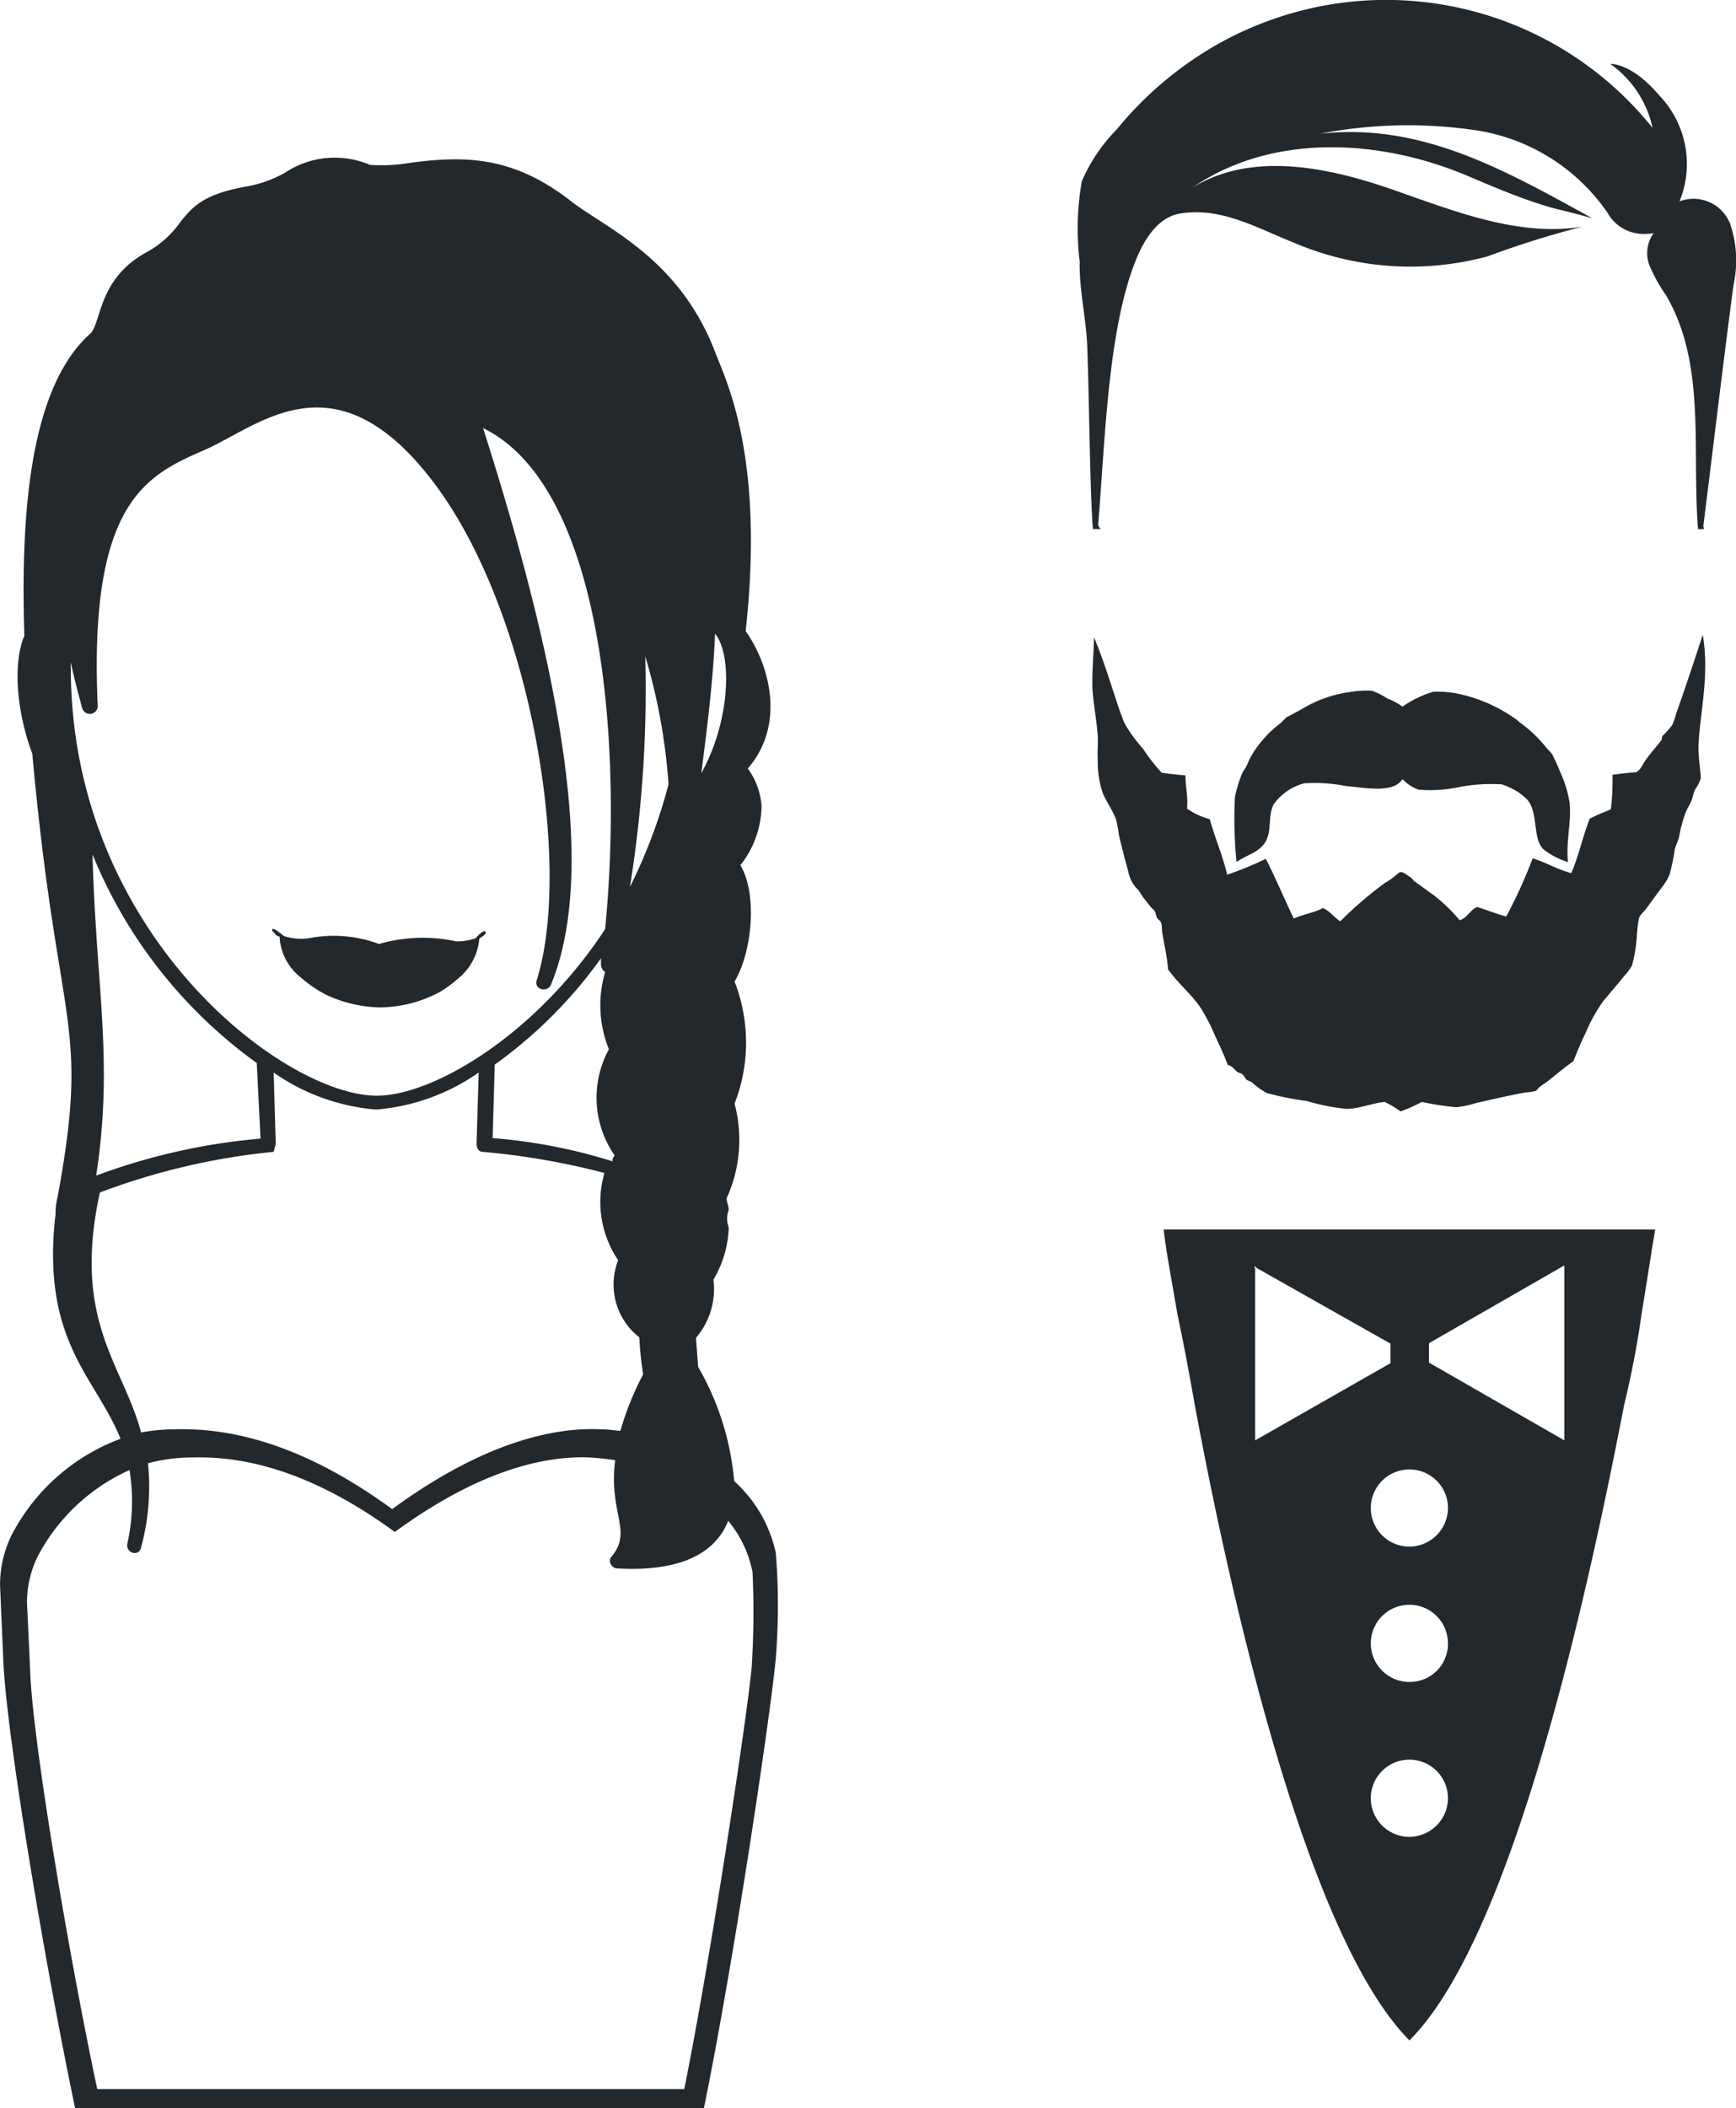
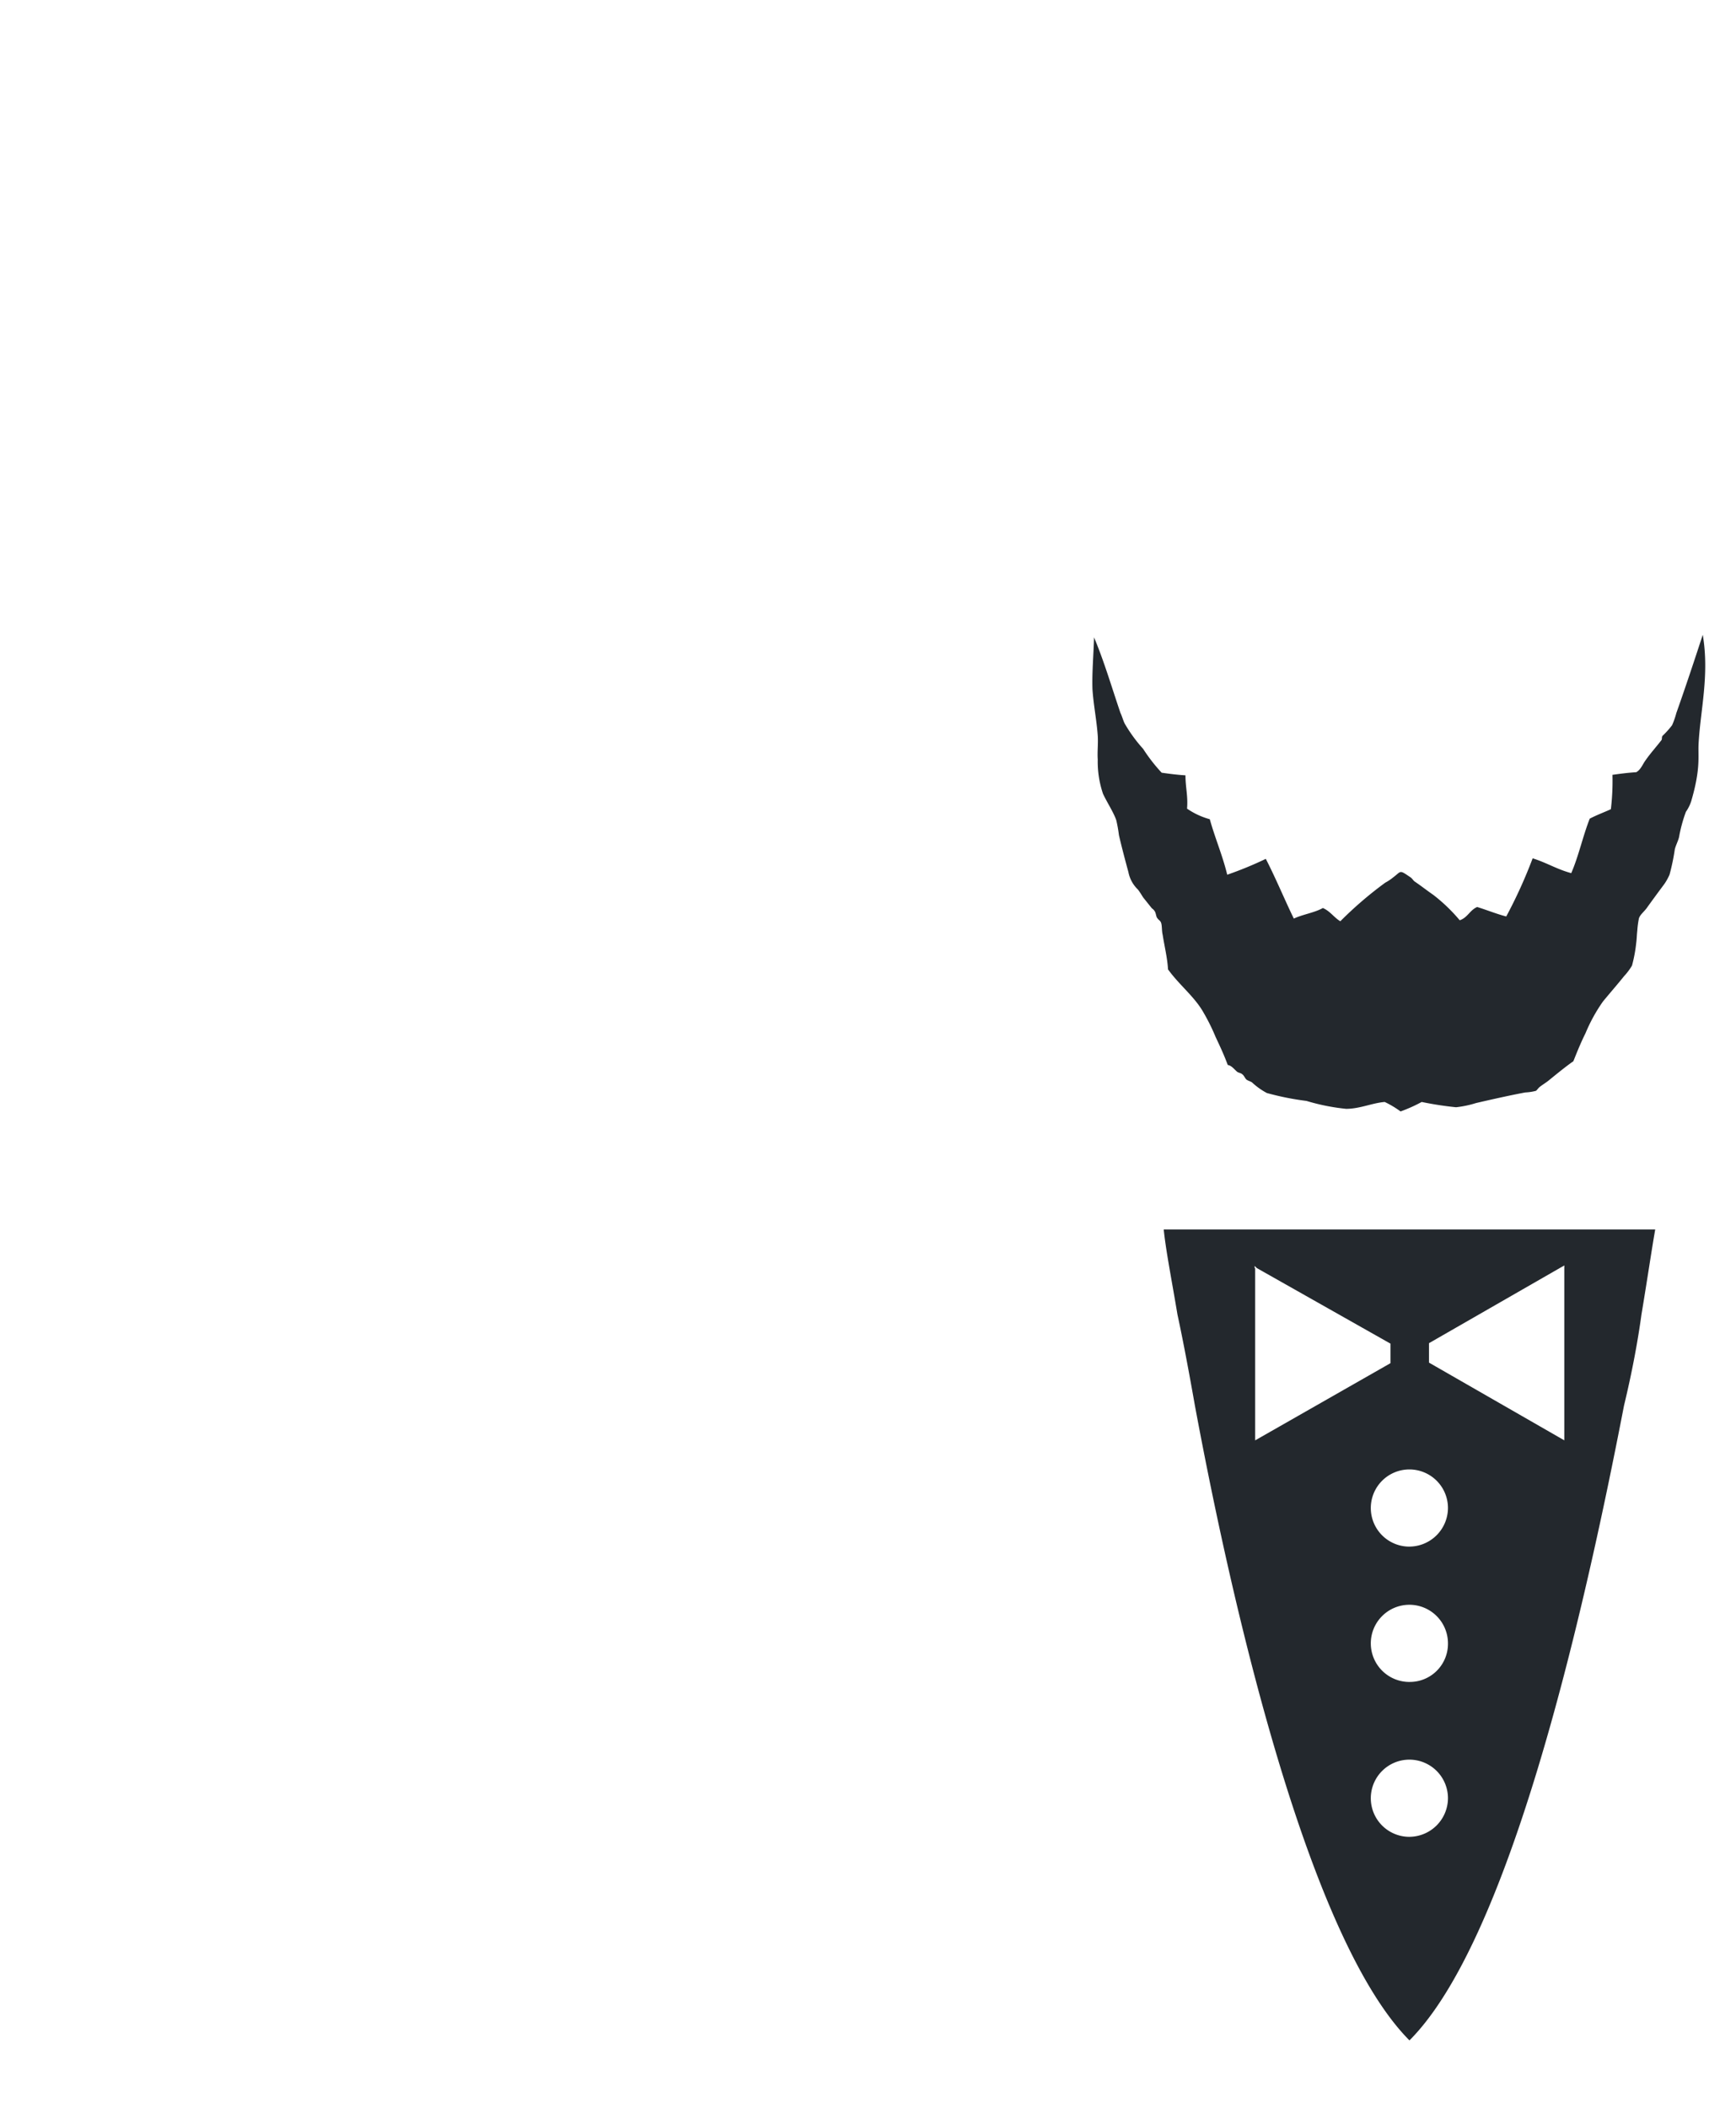
<svg xmlns="http://www.w3.org/2000/svg" width="91.612" height="111.217" viewBox="0 0 91.612 111.217">
  <g id="BrideGroom" transform="translate(-11.8 -34.217)">
    <g id="Group_288" data-name="Group 288" transform="translate(68.676 34.217)">
      <path id="Path_997" data-name="Path 997" d="M257.937,266.8H232c.112,1.116.418,2.649.725,4.49.307,1.422.614,3.068.92,4.8,2.147,11.546,6.136,28.279,11.323,33.495,5.215-5.215,9.092-21.949,11.323-33.495.418-1.729.725-3.375.92-4.8C257.518,269.449,257.742,267.916,257.937,266.8Zm-21.14,2.036v-.112l.112.112,7.056,3.988v1.032l-7.14,4.072v-9.092Zm8.171,30.009A2.036,2.036,0,1,1,247,296.809,2.047,2.047,0,0,1,244.968,298.844Zm0-8.171A2.036,2.036,0,1,1,247,288.637,2.012,2.012,0,0,1,244.968,290.673Zm0-7.14A2.036,2.036,0,1,1,247,281.5,2.047,2.047,0,0,1,244.968,283.533Zm8.171-14.7v9.092l-7.14-4.1V272.8l6.944-3.988.2-.112Z" transform="translate(-227.464 -201.935)" fill="#23282d" />
      <g id="Group_287" data-name="Group 287" transform="translate(0.765 33.49)">
-         <path id="Path_998" data-name="Path 998" d="M250.474,160.1c.084-1.757.586-3.653.223-5.8-.446,1.367-.948,2.873-1.394,4.128a4.335,4.335,0,0,1-.223.641,4.529,4.529,0,0,1-.5.558c-.056.056-.028.167-.056.223-.279.363-.586.7-.837,1.06-.167.223-.251.5-.5.641-.446.028-.865.084-1.255.139a12.753,12.753,0,0,1-.084,1.813c-.363.167-.753.307-1.116.5-.363.92-.586,1.98-.976,2.873-.753-.2-1.311-.558-2.036-.781a25.647,25.647,0,0,1-1.394,3.068c-.53-.139-1-.335-1.534-.5-.39.167-.5.558-.92.7a9.025,9.025,0,0,0-1.394-1.339c-.363-.251-.641-.474-.976-.7-.084-.056-.112-.139-.223-.223-.614-.418-.474-.335-.92,0a2.584,2.584,0,0,1-.418.279,19.894,19.894,0,0,0-2.371,2.036c-.335-.2-.53-.53-.92-.7-.446.251-1.06.335-1.534.558-.5-1.032-.948-2.12-1.478-3.151a19.373,19.373,0,0,1-2.036.837c-.251-1.032-.641-1.924-.92-2.928a3.959,3.959,0,0,1-1.2-.558c.056-.669-.084-1.116-.084-1.757-.446-.028-.865-.084-1.255-.139a8.85,8.85,0,0,1-.976-1.255,7.848,7.848,0,0,1-.976-1.339c-.084-.167-.139-.39-.223-.558-.474-1.394-.865-2.733-1.394-3.988-.028.976-.112,1.841-.084,2.733.056.837.223,1.645.279,2.454.028.418-.028.837,0,1.255a5.261,5.261,0,0,0,.279,1.813c.223.474.558.976.7,1.394a7.643,7.643,0,0,1,.139.781c.139.614.363,1.45.5,1.952a1.728,1.728,0,0,0,.5.92c.112.139.223.335.279.418a13382.259,13382.259,0,0,1,.446.558c.056.056.112.084.139.139.084.084.084.251.139.363.112.167.167.139.223.279.056.167.028.418.084.641.084.558.251,1.227.279,1.813.558.781,1.339,1.394,1.813,2.175a10.84,10.84,0,0,1,.7,1.394c.223.474.446.948.641,1.478.2.028.335.223.5.363.084.056.2.056.279.139.084.056.139.223.223.279s.2.084.279.139a3.656,3.656,0,0,0,.781.558,14.514,14.514,0,0,0,2.092.418,11.078,11.078,0,0,0,2.092.418c.725,0,1.367-.307,2.036-.363a5.115,5.115,0,0,1,.837.5,8.018,8.018,0,0,0,1.116-.5,17.631,17.631,0,0,0,1.813.279,5.556,5.556,0,0,0,1.06-.223c.865-.2,1.841-.418,2.594-.558a2.63,2.63,0,0,0,.558-.084c.056-.028.112-.139.223-.223.223-.167.335-.223.5-.363.446-.363.892-.725,1.255-.976.2-.5.39-.976.641-1.478a8.67,8.67,0,0,1,.92-1.673c.39-.474.781-.92,1.116-1.339a3.217,3.217,0,0,0,.418-.558,7.629,7.629,0,0,0,.223-1.2c.028-.2.028-.39.056-.641a5.048,5.048,0,0,1,.084-.641c.056-.2.279-.363.418-.558.279-.39.669-.92.92-1.255a2.906,2.906,0,0,0,.279-.5,11.136,11.136,0,0,0,.279-1.339c.056-.223.167-.418.223-.641a7.723,7.723,0,0,1,.363-1.339c.084-.2.2-.363.279-.558.084-.167.112-.446.223-.641a2.079,2.079,0,0,0,.279-.558C250.586,161.384,250.446,160.742,250.474,160.1Z" transform="translate(-218.48 -154.3)" fill="#23282d" />
-         <path id="Path_999" data-name="Path 999" d="M246.487,173.3a1.442,1.442,0,0,0,.5-.5c.335-.614.112-1.339.418-1.952a2.861,2.861,0,0,1,1.618-1.116,8.6,8.6,0,0,1,2.175.139c1.143.112,2.538.39,3.012-.363a2.105,2.105,0,0,0,.837.558,7.43,7.43,0,0,0,2.175-.139,8.96,8.96,0,0,1,2.231-.139,3.975,3.975,0,0,1,.781.363.584.584,0,0,1,.167.112,3.77,3.77,0,0,1,.307.251c.725.641.307,2.175.976,2.733a4.112,4.112,0,0,0,1.255.641c-.112-1.143.2-2.147.084-3.151a6.135,6.135,0,0,0-.5-1.618,9.815,9.815,0,0,0-.418-.92,1.4,1.4,0,0,0-.2-.223c-.056-.084-.112-.112-.167-.2a7.09,7.09,0,0,0-1.339-1.255,2.373,2.373,0,0,0-.363-.279,8.079,8.079,0,0,0-2.733-1.2,5.417,5.417,0,0,0-1.478-.139,5.754,5.754,0,0,0-1.618.781,3.478,3.478,0,0,0-.781-.418,3.909,3.909,0,0,0-.837-.418,4.586,4.586,0,0,0-1.06.056,6.577,6.577,0,0,0-2.649.92c-.139.084-.725.39-.781.418a2.629,2.629,0,0,0-.279.279,5.945,5.945,0,0,0-1.255,1.255,4.218,4.218,0,0,0-.558.976c-.084.2-.2.307-.279.5a6.987,6.987,0,0,0-.363,1.2,23.1,23.1,0,0,0,.084,3.43C245.846,173.609,246.264,173.469,246.487,173.3Z" transform="translate(-237.836 -161.895)" fill="#23282d" />
+         <path id="Path_998" data-name="Path 998" d="M250.474,160.1c.084-1.757.586-3.653.223-5.8-.446,1.367-.948,2.873-1.394,4.128a4.335,4.335,0,0,1-.223.641,4.529,4.529,0,0,1-.5.558c-.056.056-.028.167-.056.223-.279.363-.586.7-.837,1.06-.167.223-.251.5-.5.641-.446.028-.865.084-1.255.139a12.753,12.753,0,0,1-.084,1.813c-.363.167-.753.307-1.116.5-.363.92-.586,1.98-.976,2.873-.753-.2-1.311-.558-2.036-.781a25.647,25.647,0,0,1-1.394,3.068c-.53-.139-1-.335-1.534-.5-.39.167-.5.558-.92.7a9.025,9.025,0,0,0-1.394-1.339c-.363-.251-.641-.474-.976-.7-.084-.056-.112-.139-.223-.223-.614-.418-.474-.335-.92,0a2.584,2.584,0,0,1-.418.279,19.894,19.894,0,0,0-2.371,2.036c-.335-.2-.53-.53-.92-.7-.446.251-1.06.335-1.534.558-.5-1.032-.948-2.12-1.478-3.151a19.373,19.373,0,0,1-2.036.837c-.251-1.032-.641-1.924-.92-2.928a3.959,3.959,0,0,1-1.2-.558c.056-.669-.084-1.116-.084-1.757-.446-.028-.865-.084-1.255-.139a8.85,8.85,0,0,1-.976-1.255,7.848,7.848,0,0,1-.976-1.339c-.084-.167-.139-.39-.223-.558-.474-1.394-.865-2.733-1.394-3.988-.028.976-.112,1.841-.084,2.733.056.837.223,1.645.279,2.454.028.418-.028.837,0,1.255a5.261,5.261,0,0,0,.279,1.813c.223.474.558.976.7,1.394a7.643,7.643,0,0,1,.139.781c.139.614.363,1.45.5,1.952a1.728,1.728,0,0,0,.5.92c.112.139.223.335.279.418a13382.259,13382.259,0,0,1,.446.558c.056.056.112.084.139.139.084.084.084.251.139.363.112.167.167.139.223.279.056.167.028.418.084.641.084.558.251,1.227.279,1.813.558.781,1.339,1.394,1.813,2.175a10.84,10.84,0,0,1,.7,1.394c.223.474.446.948.641,1.478.2.028.335.223.5.363.084.056.2.056.279.139.084.056.139.223.223.279s.2.084.279.139a3.656,3.656,0,0,0,.781.558,14.514,14.514,0,0,0,2.092.418,11.078,11.078,0,0,0,2.092.418c.725,0,1.367-.307,2.036-.363a5.115,5.115,0,0,1,.837.5,8.018,8.018,0,0,0,1.116-.5,17.631,17.631,0,0,0,1.813.279,5.556,5.556,0,0,0,1.06-.223c.865-.2,1.841-.418,2.594-.558a2.63,2.63,0,0,0,.558-.084c.056-.028.112-.139.223-.223.223-.167.335-.223.5-.363.446-.363.892-.725,1.255-.976.2-.5.39-.976.641-1.478a8.67,8.67,0,0,1,.92-1.673c.39-.474.781-.92,1.116-1.339a3.217,3.217,0,0,0,.418-.558,7.629,7.629,0,0,0,.223-1.2c.028-.2.028-.39.056-.641a5.048,5.048,0,0,1,.084-.641c.056-.2.279-.363.418-.558.279-.39.669-.92.92-1.255a2.906,2.906,0,0,0,.279-.5,11.136,11.136,0,0,0,.279-1.339c.056-.223.167-.418.223-.641a7.723,7.723,0,0,1,.363-1.339a2.079,2.079,0,0,0,.279-.558C250.586,161.384,250.446,160.742,250.474,160.1Z" transform="translate(-218.48 -154.3)" fill="#23282d" />
      </g>
-       <path id="Path_1000" data-name="Path 1000" d="M216.229,52.312c.112,2.677.139,7.7.307,9.817h.418a.386.386,0,0,1-.139-.251c.363-4.323.5-10.375,2.036-14.056.446-1.06,1.171-2.175,2.315-2.343,2.175-.335,3.988.753,6.024,1.562a15.6,15.6,0,0,0,10.179.7,49.418,49.418,0,0,1,4.992-1.562c-3.514.558-6.972-.92-10.319-2.064-3.375-1.143-7.279-1.869-10.291.028,4.211-2.928,9.984-2.622,14.7-.586,1.116.474,2.231.948,3.4,1.339,1.339.446,1.171.307,3.04.837-4.713-2.594-9.036-5.048-14.363-4.462a24.487,24.487,0,0,1,8.311-.167,10.3,10.3,0,0,1,6.861,4.351,2.17,2.17,0,0,0,1.45,1.06,2.579,2.579,0,0,0,.976,0,1.824,1.824,0,0,0-.223,1.7,8.546,8.546,0,0,0,.865,1.562c2.147,3.626,1.367,8.144,1.7,12.355h.307a.251.251,0,0,0-.028-.139c.53-4.239,1.032-8.478,1.59-12.717a6.046,6.046,0,0,0-.167-3.235,2.076,2.076,0,0,0-2.677-1.2,5.212,5.212,0,0,0-1.06-5.578c-1.478-1.757-2.594-1.673-2.594-1.673a5.573,5.573,0,0,1,2.231,3.375,18.02,18.02,0,0,0-20.387-5.606,18.045,18.045,0,0,0-2.677,1.255,18.933,18.933,0,0,0-5.215,4.434,8.909,8.909,0,0,0-1.841,2.733,14.387,14.387,0,0,0-.112,4.239C215.81,49.44,216.145,50.862,216.229,52.312Z" transform="translate(-215.737 -34.217)" fill="#23282d" />
    </g>
    <g id="Group_289" data-name="Group 289" transform="translate(11.8 42.53)">
-       <path id="Path_1001" data-name="Path 1001" d="M52.741,137.646a7.118,7.118,0,0,0-2.2-3.793,14.433,14.433,0,0,0-1.9-6.024l-.112-1.534a3.946,3.946,0,0,0,.92-3.068,5.737,5.737,0,0,0,.809-2.761,1.277,1.277,0,0,1,0-.92c0-.2-.112-.418-.112-.614a7.425,7.425,0,0,0,.418-4.992,8.851,8.851,0,0,0,0-6.442c.92-1.534,1.227-4.6.307-6.136a5.115,5.115,0,0,0,1.116-3.151,3.819,3.819,0,0,0-.725-1.952c2.036-2.343,1.116-5.522-.112-7.251,1.032-9.4-1.116-13.359-1.645-14.809-1.952-4.992-5.912-6.526-7.669-7.948-2.956-2.259-5.41-2.343-8.367-1.952a8.868,8.868,0,0,1-2.147.112,4.74,4.74,0,0,0-4.49.418,6.279,6.279,0,0,1-2.036.725c-2.343.418-2.845,1.116-3.458,1.841A5.229,5.229,0,0,1,19.5,69.039c-2.566,1.422-2.343,3.765-2.956,4.295-3.068,2.761-3.681,9.092-3.458,15.925-.614,1.422-.418,3.988.418,6.219,1.339,14.809,3.068,13.972,1.339,23.371a3.639,3.639,0,0,0-.112.92c-.781,6.721,2.12,8.59,3.43,11.853a10.655,10.655,0,0,0-5.745,5.076,5.961,5.961,0,0,0-.614,2.649l.167,3.849c.139,3.932,2.231,16.287,3.793,23.734H48.948c1.59-7.753,3.542-20.945,3.793-23.734A35.042,35.042,0,0,0,52.741,137.646Zm-3.207-48.5c.92,1.116.809,4.6-.725,7.363C49.143,93.943,49.45,91.378,49.534,89.147Zm-3.681,1.2a30.974,30.974,0,0,1,1.227,6.749,28.248,28.248,0,0,1-2.036,5.41A65.871,65.871,0,0,0,45.852,90.346ZM43.733,107a6.189,6.189,0,0,0,.2,4.072,5.333,5.333,0,0,0,.307,5.606.356.356,0,0,0-.112.307,28.637,28.637,0,0,0-6.331-1.227l.112-3.877a24.241,24.241,0,0,0,5.606-5.606v.307A.522.522,0,0,0,43.733,107Zm-28.2-16.036v-.307c.2.92.418,1.729.614,2.454A.422.422,0,0,0,16.959,93c-.5-10.932,2.649-12.243,5.717-13.582,2.956-1.339,6.944-5.1,12.16,1.952,5.1,6.944,7.14,20.108,5.3,26.02-.2.5.5.725.725.307,2.259-5.41,1.032-15-3.57-29.4,6.442,3.151,7.363,17.04,6.442,26.439-3.681,5.606-9.092,8.785-12.048,8.785C26.776,113.522,15.537,104.96,15.537,90.959Zm1.143,9.817a25.374,25.374,0,0,0,8.673,11.016l.2,3.988a32.921,32.921,0,0,0-8.673,1.952C17.8,111.681,16.876,107.916,16.681,100.776Zm.39,17.849a35.824,35.824,0,0,1,9.175-2.147l.112-.418-.112-3.765a10.967,10.967,0,0,0,5.41,1.952,10.967,10.967,0,0,0,5.41-1.952l-.112,3.765c0,.2.112.418.307.418a38.64,38.64,0,0,1,6.442,1.116,5.469,5.469,0,0,0,.725,4.6,3.526,3.526,0,0,0,1.116,4.072,17.76,17.76,0,0,0,.2,1.952,15.423,15.423,0,0,0-1.2,2.984c-.335-.028-.669-.084-1-.084-2.873-.139-6.582.948-11.044,4.211-4.462-3.263-8.255-4.295-11.407-4.211a9.822,9.822,0,0,0-1.841.167C18.27,127.661,15.593,125.4,17.071,118.625Zm34.387,25.184c-.251,2.594-2.092,14.893-3.542,22.116H16.932c-1.478-6.944-3.43-18.435-3.542-22.116l-.167-3.57a5.529,5.529,0,0,1,.586-2.454,10.191,10.191,0,0,1,4.825-4.518,10.278,10.278,0,0,1-.112,3.877c-.112.5.614.725.725.2a12.234,12.234,0,0,0,.363-4.434,9.033,9.033,0,0,1,2.371-.307c2.956-.084,6.5.892,10.654,3.932,4.155-3.04,7.614-4.044,10.291-3.932.474.028.892.084,1.339.139-.363,2.817.948,3.737-.2,5.1-.2.2,0,.614.307.614,3.486.2,5.215-.892,5.857-2.51a6.049,6.049,0,0,1,1.283,2.705A45.406,45.406,0,0,1,51.458,143.809Z" transform="translate(-11.8 -64.026)" fill="#23282d" />
-       <path id="Path_1002" data-name="Path 1002" d="M63.672,210.363a2.925,2.925,0,0,0,1.143,2.175,6.422,6.422,0,0,0,1.367.92h0a7.037,7.037,0,0,0,2.733.641,6.817,6.817,0,0,0,3.207-.809,6.568,6.568,0,0,0,.92-.669,3.049,3.049,0,0,0,1.171-2.147c.084-.056.139-.112.2-.139.112-.084.167-.2.139-.223-.028-.056-.139-.028-.251.056a2.6,2.6,0,0,0-.279.279,2.858,2.858,0,0,1-1.032.167h0a8.336,8.336,0,0,0-4.072.139,6.824,6.824,0,0,0-3.681-.307,2.938,2.938,0,0,1-1.339-.112,3.156,3.156,0,0,0-.363-.279c-.112-.084-.223-.112-.251-.084-.028.056.028.139.139.223C63.449,210.28,63.561,210.336,63.672,210.363Z" transform="translate(-48.919 -169.262)" fill="#23282d" />
-     </g>
+       </g>
  </g>
</svg>